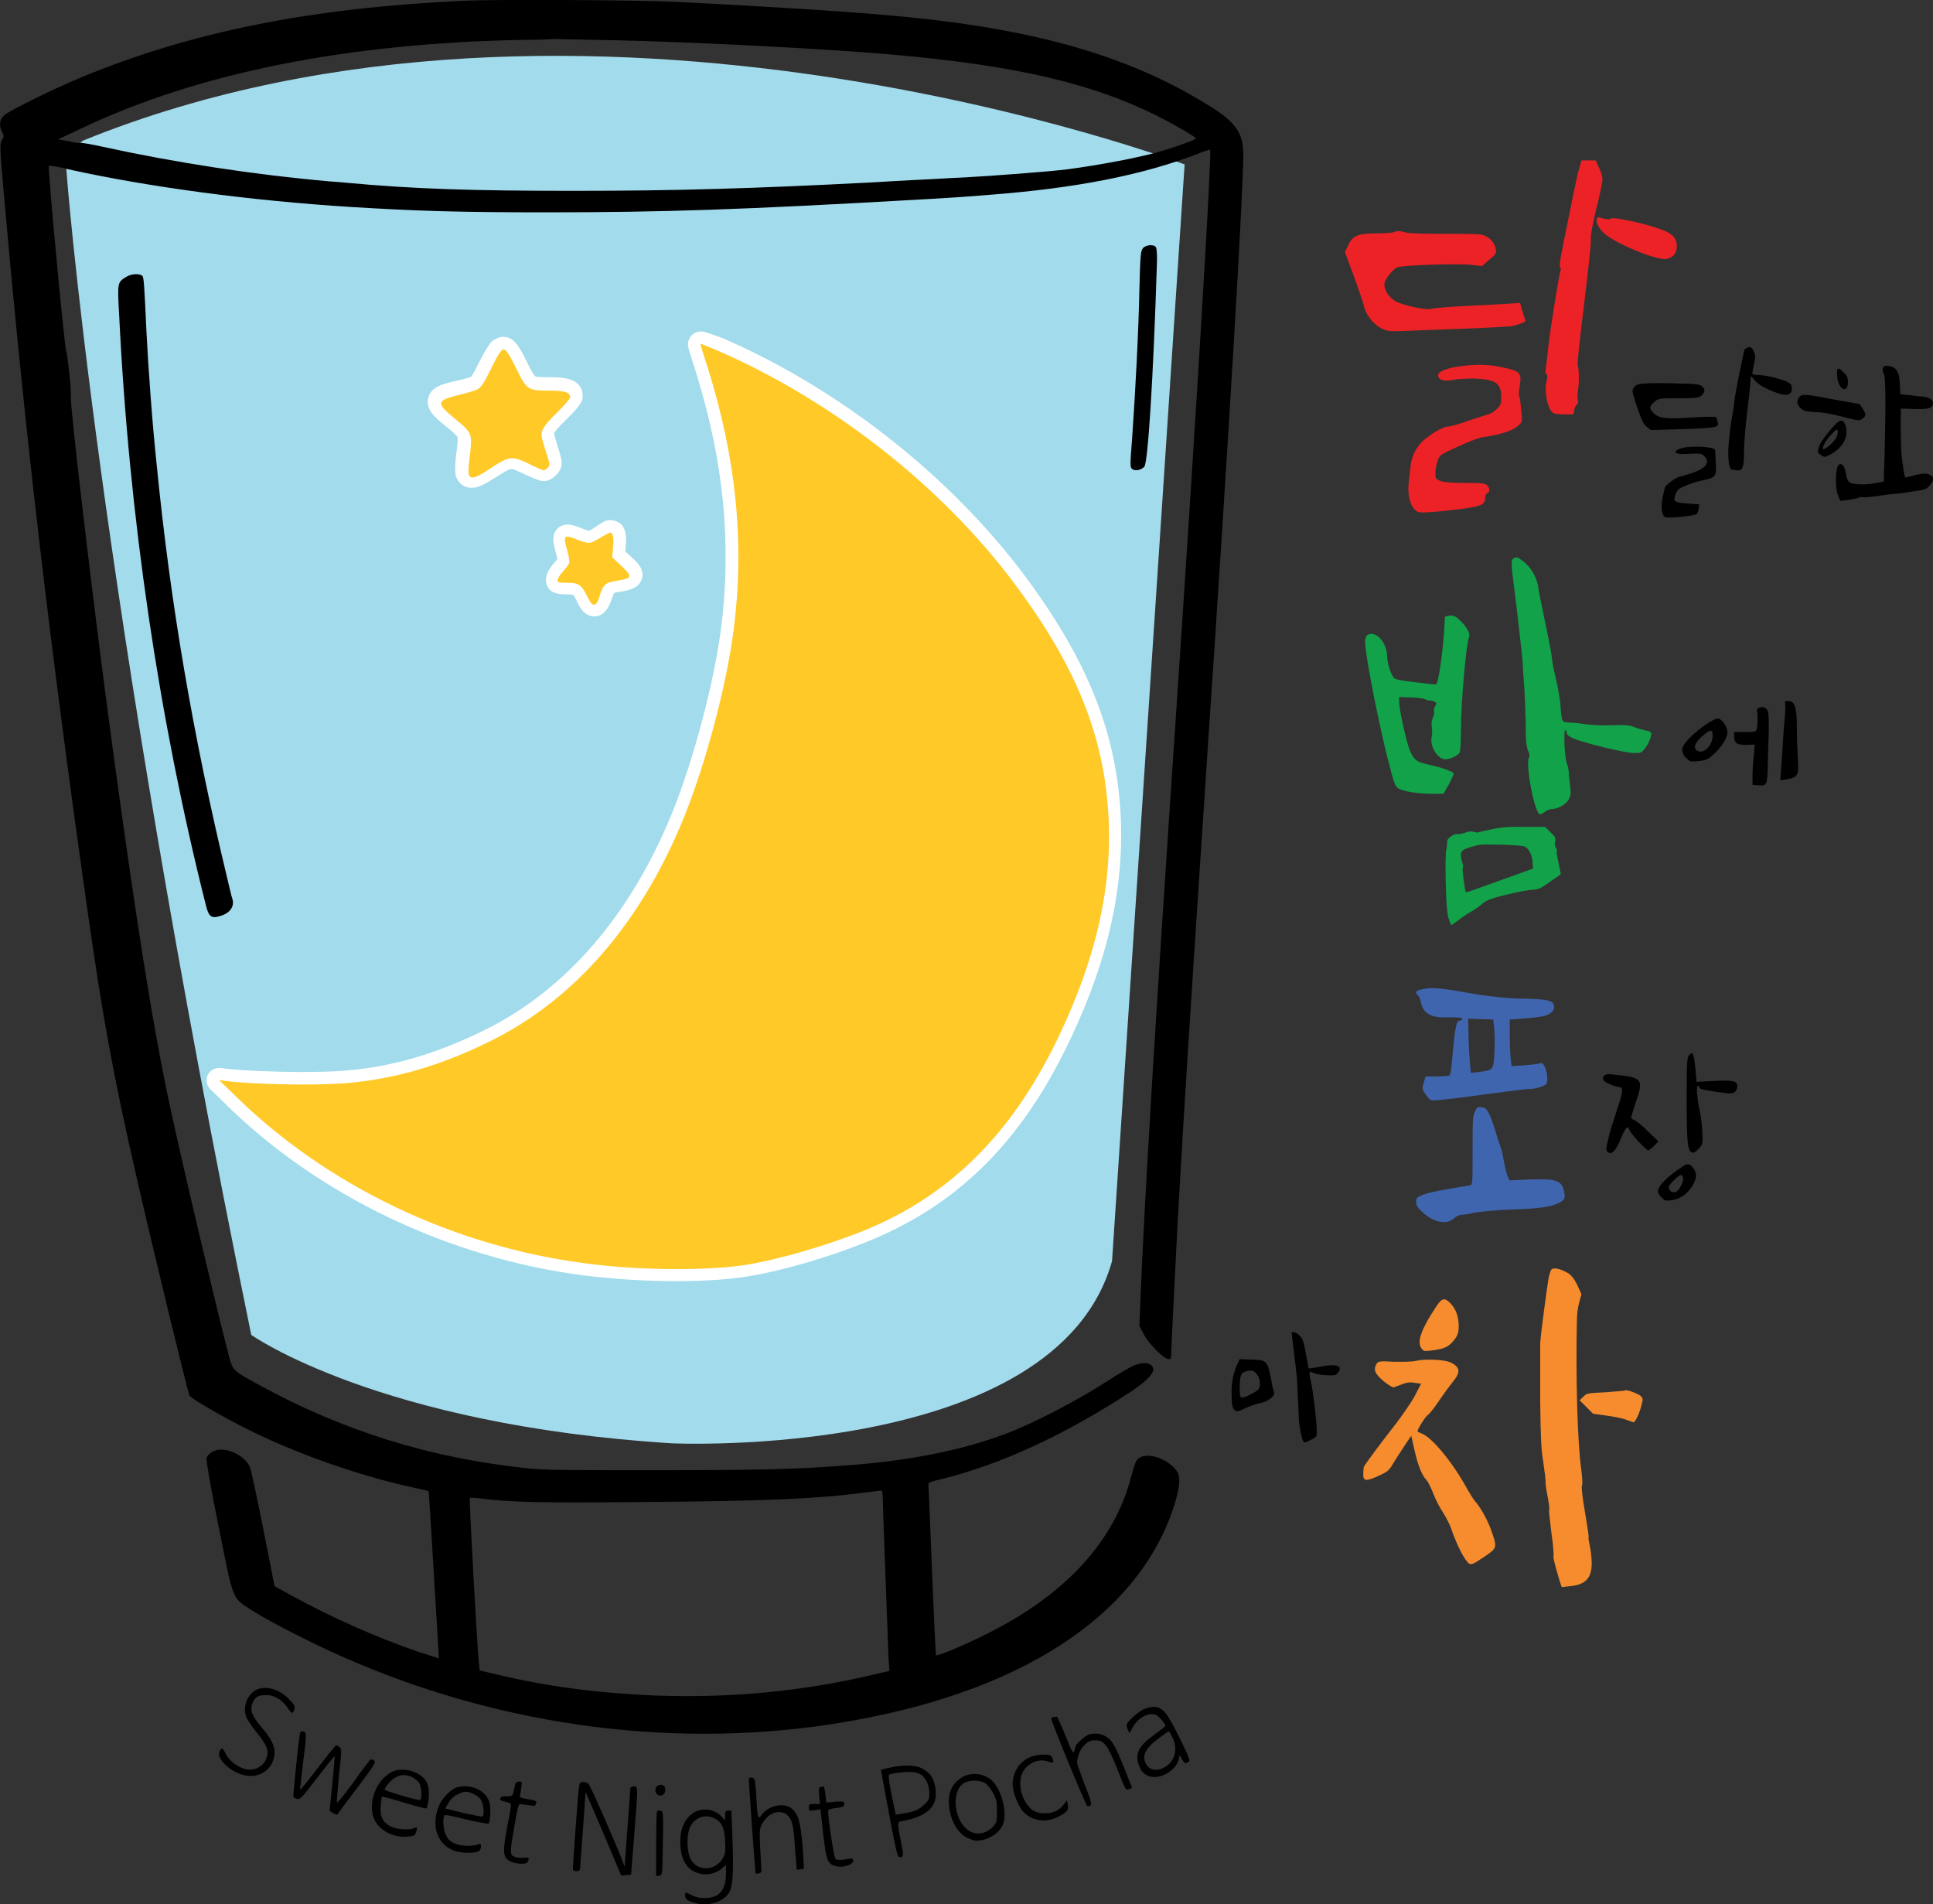
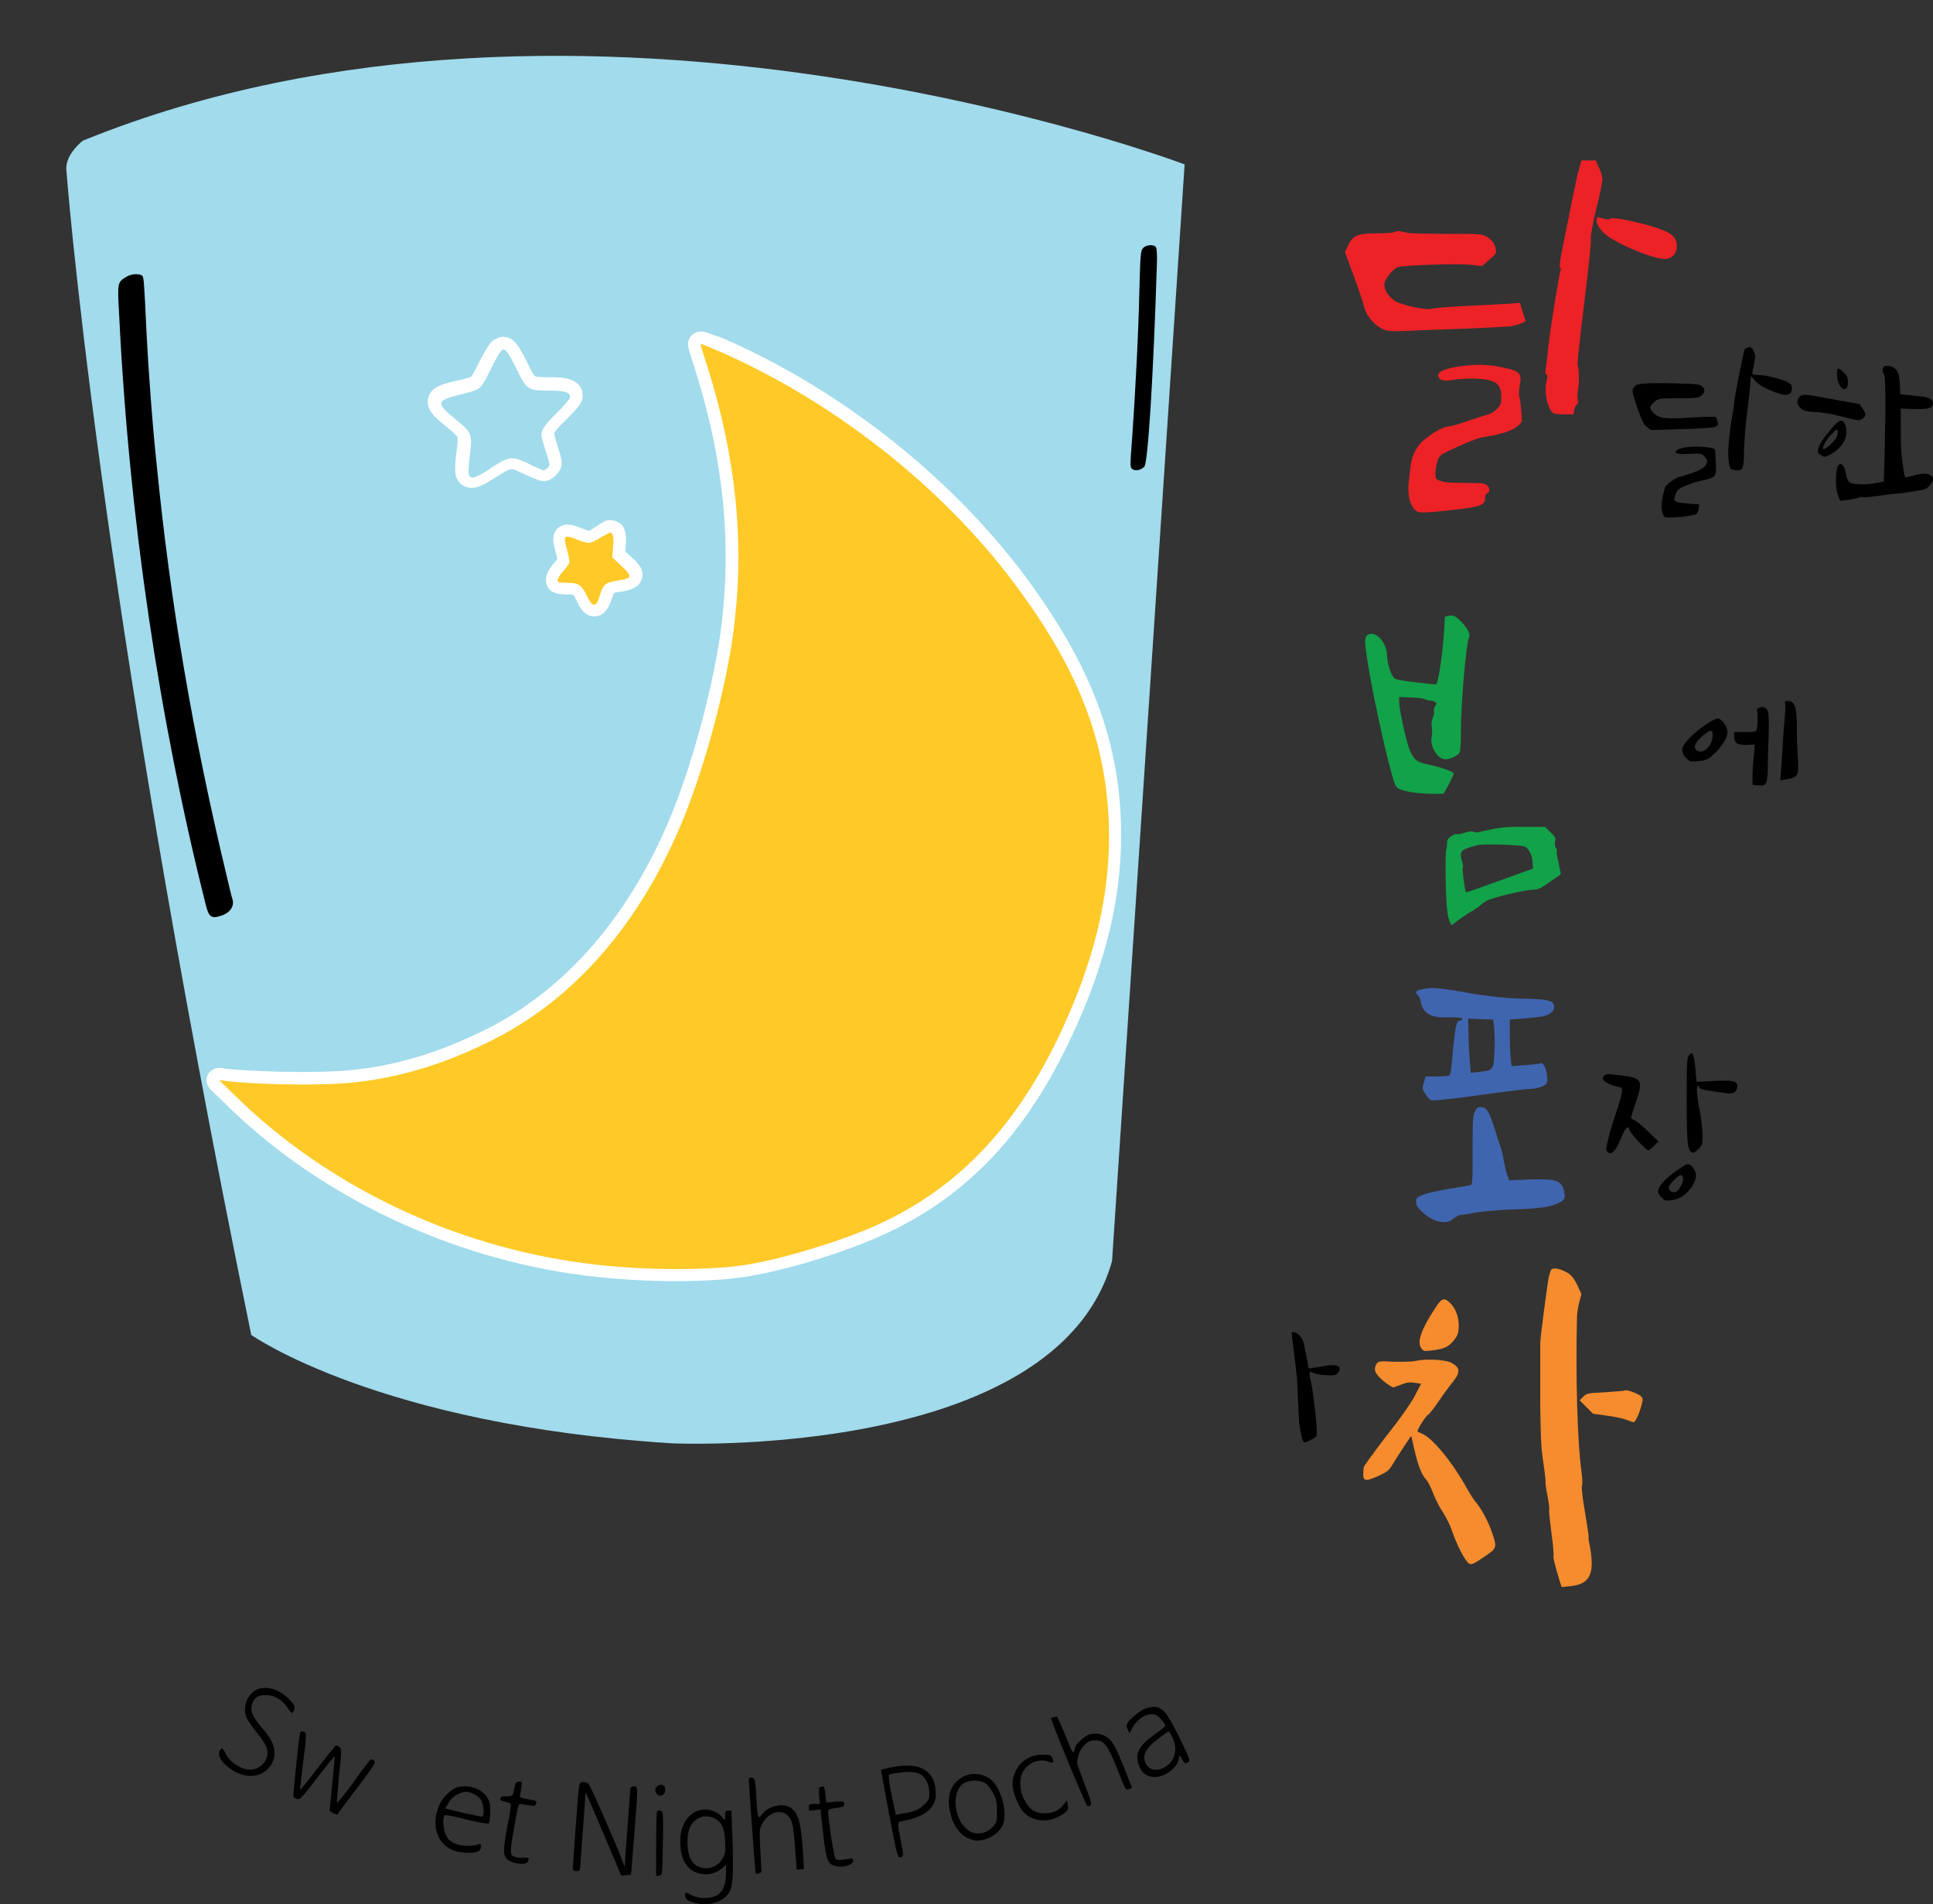
<svg xmlns="http://www.w3.org/2000/svg" version="1.1" id="Layer_1" x="0px" y="0px" viewBox="0 0 431.6 425.1" style="enable-background:new 0 0 431.6 425.1;" xml:space="preserve">
  <rect x="0" y="0" width="431.6" height="425.1" fill="#333333" stroke="none" />
  <style type="text/css">
	.st0{fill:#A1DBEC;}
	.st1{fill-rule:evenodd;clip-rule:evenodd;fill:#FFC928;}
	.st2{fill:#FFFFFF;}
	.st3{fill-rule:evenodd;clip-rule:evenodd;fill:#010001;}
	.st4{fill-rule:evenodd;clip-rule:evenodd;fill:#EC2226;}
	.st5{fill-rule:evenodd;clip-rule:evenodd;fill:#12A249;}
	.st6{fill-rule:evenodd;clip-rule:evenodd;fill:#4065AF;}
	.st7{fill-rule:evenodd;clip-rule:evenodd;fill:#F68C2D;}
</style>
  <g>
    <path class="st0" d="M264.5,36.7c0,0-134-50.8-246-5.3c0,0-3.8,2.9-3.7,6.3c0,0,6.7,91.6,41.3,260.3c0,0,28.3,20.1,93.9,24.2   c0,0,85.8,4,98.3-40.7L264.5,36.7z" />
    <g>
-       <path class="st1" d="M105.4,107.7c-1,0-1.8-0.6-2.1-1.5l0,0c-0.2-0.7-0.2-2.3,0.1-4.8c0.5-4.4,0.5-4.4-2.8-7.1    c-2.5-2-3.9-3.3-3.6-4.9c0.4-1.6,2.2-2.1,5.2-2.8c1.9-0.4,3.5-1,3.8-1.1c0.2-0.1,0.8-0.9,2.2-3.6c1.3-2.7,2.2-4.2,2.8-4.6    c0,0,0.1,0,0.1-0.1c0.4-0.2,0.7-0.4,0.9-0.4c0.1,0,0.3-0.1,0.4-0.1c1.4,0,2.3,1.3,4.1,5.1c2,4.1,2,4.1,6.1,4.1    c2.6,0,6.1,0,6.1,2.8c0,0.4,0,1.1-3.2,4.2c-2.4,2.4-3.2,3.4-3.2,4.1c0,0.2,0.3,1.6,0.9,3.3c1,3.1,1.2,3.8,0.1,5    c-0.3,0.3-1,1-1.9,1c-0.2,0-0.7,0-3.8-1.5c-1.7-0.8-2.6-1.2-3.3-1.2c-0.9,0-2,0.7-4.6,2.3C107.6,107.2,106.4,107.7,105.4,107.7    L105.4,107.7z" />
      <path class="st2" d="M112.4,78c0.6,0,1.3,1.1,2.9,4.3c2.3,4.7,2.5,4.9,7.3,4.9c3.6,0,4.7,0.4,4.7,1.5c0,0.3-1.3,1.8-2.8,3.3    c-2.9,2.8-3.6,3.9-3.6,5.1c0,0.4,0.4,2,1,3.7c0.9,2.9,1,3,0.4,3.6c-0.3,0.3-0.7,0.6-0.9,0.6c-0.2,0-1.6-0.6-3.2-1.4    c-1.8-0.9-2.9-1.3-3.9-1.3c-1.3,0-2.6,0.8-5.3,2.6c-1.7,1.1-2.8,1.7-3.5,1.7c-0.4,0-0.7-0.2-0.8-0.6c-0.2-0.3-0.1-2.2,0.2-4.2    c0.6-5,0.5-5.2-3.3-8.3c-4.4-3.6-4.2-4.1,1.1-5.4c1.8-0.4,3.7-1,4.1-1.3c0.6-0.4,1.4-1.5,2.7-4.2c1-2.1,2-3.9,2.3-4.1    C112,78.1,112.3,78,112.4,78 M112.4,75.2c-0.3,0-0.6,0-0.9,0.1c-0.3,0.1-0.7,0.3-1.1,0.5c-0.1,0-0.1,0.1-0.2,0.1    c-0.4,0.3-1.1,0.8-3.3,5.1c-1,2.1-1.5,2.8-1.7,3.1c-0.5,0.2-1.8,0.6-3.3,0.9c-3,0.7-5.7,1.3-6.3,3.9c-0.6,2.5,1.6,4.4,4,6.3    c1.1,0.9,2.3,1.9,2.5,2.3c0.2,0.5,0,2.1-0.2,3.6c-0.5,4-0.2,5,0,5.5c0.6,1.4,1.8,2.3,3.4,2.3c1.3,0,2.7-0.6,5-2.1    c1.6-1,3.3-2.1,3.9-2.1c0.5,0,1.7,0.6,2.8,1.1c3.4,1.6,4,1.6,4.4,1.6c1.3,0,2.4-0.9,2.9-1.5c1.7-1.8,1.2-3.2,0.2-6.3    c-0.4-1.3-0.7-2.4-0.8-2.9c0.2-0.3,0.8-1.2,2.8-3.1c3.6-3.5,3.6-4.4,3.6-5.2c0-4.2-4.9-4.2-7.5-4.2c-1,0-2.8,0-3.1-0.2    c-0.4-0.3-1.2-1.9-1.8-3.1C116.1,77.7,114.9,75.2,112.4,75.2L112.4,75.2z" />
    </g>
    <g>
      <path class="st1" d="M132.6,136.4c-1.4,0-2.1-1.4-2.7-2.6c-1-2.2-1.3-2.2-3.2-2.2c-1.7,0-3.5,0-3.5-2c0-1,1-2.3,1.5-2.8    c0.5-0.6,0.9-1.1,1.1-1.4c0-0.3-0.1-1.2-0.4-2.2c-0.5-1.9-0.8-3-0.1-3.9c0.2-0.3,0.7-0.7,1.5-0.7c0.6,0,1.4,0.2,2.5,0.7    c1,0.4,2,0.7,2.3,0.7c0.3-0.1,1.1-0.4,1.9-1c2.2-1.5,2.4-1.5,2.8-1.5c0.5,0,1,0.2,1.4,0.6c0.6,0.7,0.8,1.8,0.6,4l-0.1,1.7l1.6,1.4    c1.4,1.3,2.6,2.5,2.2,3.8c-0.4,1.3-2,1.6-3.7,1.8c-2.3,0.4-2.3,0.4-3,2.5C134.9,134.5,134.3,136.4,132.6,136.4z" />
      <path class="st2" d="M136.2,118.9c0.6,0,0.9,0.9,0.7,3.1l-0.2,2.4l2,1.9c2.6,2.4,2.5,2.8-0.7,3.3c-2.8,0.4-3.3,0.8-4.1,3.4    c-0.4,1.4-0.8,2-1.3,2c-0.4,0-0.9-0.6-1.5-1.9c-1.3-2.6-1.9-3-4.5-3c-1.9,0-2.1-0.1-2.1-0.6c0-0.3,0.5-1.2,1.2-1.9    c0.6-0.7,1.3-1.6,1.4-1.9c0.1-0.3-0.1-1.6-0.5-3c-0.6-2.1-0.7-2.9,0.1-2.9c0.4,0,1.1,0.2,2,0.6c1.2,0.5,2.4,0.8,2.8,0.8    c0.4,0,1.6-0.5,2.6-1.2C135.2,119.4,136.1,118.9,136.2,118.9 M136.2,116.1c-0.9,0-1.4,0.3-3.5,1.7c-0.5,0.3-0.9,0.6-1.2,0.7    c-0.4-0.1-1-0.3-1.7-0.6c-1.3-0.5-2.2-0.8-3-0.8c-1.1,0-2,0.4-2.6,1.2c-1.1,1.5-0.6,3.2-0.1,5.1c0.2,0.6,0.3,1.2,0.3,1.5    c-0.2,0.2-0.4,0.5-0.7,0.8c-1.2,1.4-1.8,2.6-1.8,3.7c0,3.3,3.3,3.3,4.9,3.3c0.8,0,1.1,0.1,1.2,0.1c0.1,0.1,0.3,0.4,0.8,1.4    c0.5,1.1,1.6,3.4,3.9,3.4c2.6,0,3.5-2.8,3.9-3.9c0.3-0.8,0.4-1.1,0.5-1.3c0.2-0.1,0.5-0.2,1.4-0.3c1.8-0.3,4.1-0.7,4.8-2.8    c0.7-2.2-1-3.8-2.6-5.2l-1.1-1l0.1-1.1c0.2-2.1,0.1-3.8-1-5C138,116.5,137.2,116.1,136.2,116.1L136.2,116.1z" />
    </g>
    <g>
-       <path class="st3" d="M103,0.2c-33.8,1.6-60.2,6.9-84.7,17C12.9,19.4,2.2,24.6,1,25.7c-1.1,0.9-1.3,2.3-0.5,3.8    c0.4,0.8,0.4,1,0,1.6c-0.6,0.9-0.6,1.6,0.5,13.7c4.5,51,10,98.4,18.5,158.2c3.4,23.9,5.7,36.7,11,59.8    c3.8,16.7,11.4,47.9,11.8,48.7c0.5,0.9,10.2,6.4,16.8,9.4c10.7,4.9,22.9,9,34.2,11.4c1.3,0.3,2.3,0.5,2.4,0.6    c0.1,0.1,2.3,37.3,2.3,37.3c0,0-2.3-0.7-5-1.6c-9-3.1-19.1-7.6-27.5-12.2l-4.2-2.3l-2.5-12.7c-1.4-7-2.7-13.2-3-13.9    c-0.9-2.1-3.9-3.9-6.5-3.9c-1.4,0-2.9,0.9-3.2,1.9c-0.1,0.4,1,7,2.7,15.2c3.3,16.6,3,15.9,7,18.5c3,2,11.4,6.4,17.9,9.4    c35.2,16.2,74.6,22,111.9,16.3c41.8-6.4,69.3-24.2,76.9-49.9c1-3.5,1.1-5.5,0.2-6.7c-1.6-2.2-5.2-3.8-7.5-3.2    c-1.4,0.4-1.6,0.8-2.6,4.4c-3.7,14.6-14.9,26.7-32.6,35.4c-5.2,2.6-10.8,4.9-11,4.6c-0.1-0.1-0.5-8.6-0.9-18.9    c-0.4-10.3-0.8-18.9-0.8-19.2c-0.1-0.4,0.6-0.7,3.3-1.3c13-3.3,27-9.7,41.7-19.3c3.1-2,5.2-4,5.2-5c0-1.6-2.2-2-4.7-0.8    c-0.8,0.4-2.9,1.6-4.6,2.7c-7.5,4.9-17.7,10.2-24,12.5c-9.7,3.6-21.3,5.9-34.8,6.9c-11.4,0.9-19.8,1.1-42.9,1.1    c-21.3,0-25.1,0-29.4-0.5c-21.3-2.3-40.5-8.3-59-18.4c-6.4-3.5-6.1-3.2-7.2-7.4c-2.4-9.2-10.1-41.6-13-55.2    c-3.9-18.1-7.8-43-13.3-83.8c-4-29.7-9.1-73.3-8.8-74.6c0.2-0.7-0.8-9.9-1-9.8c-0.3,0.2-4.2-41.2-3.9-41.5    c0.1-0.1,2.1,0.2,4.4,0.8c18.1,4,40.8,7,63,8.4c14.6,0.9,24.1,1.2,43.5,1.2c26.5,0,43.8-0.6,82.5-2.8c5.8-0.3,13.2-0.8,16.5-1.1    c19.7-1.5,34.7-4.5,47-9.3c1.2-0.5,2.3-0.8,2.4-0.8c0.4,0.5-2.8,54.5-7.5,124.3c-4.8,70.9-7.2,110.6-8.1,133.2l-0.2,5.1l1,1.9    c1.1,2.1,4.5,5.5,5.5,5.5c0.5,0,0.6-0.2,0.6-1c0-1.3,0.8-17.3,1.5-30.7c1.3-23.3,3-49.6,6.7-105.3c4.7-69.2,7.9-123.6,7.9-131.9    c0-4.9-1.7-7.3-8.1-11.2c-17.4-10.7-37.7-16.6-67-19.5c-9.8-1-28-2.2-52-3.4C141.9,0,110-0.2,103,0.2z M138.1,9    c16.3,0.4,38.5,1.5,55.2,2.7c29.9,2.3,47.8,6,63.3,13.3c4,1.9,10.4,5.5,10.4,5.9c0,0.3-3.7,1.6-7.2,2.7    c-4.9,1.5-14.6,3.3-21.5,4.2c-3.9,0.5-17.2,1.5-22.9,1.8c-1.8,0.1-4.4,0.2-5.8,0.3c-1.4,0.1-4,0.2-5.8,0.3    c-1.8,0.1-5.7,0.3-8.8,0.5c-26.8,1.4-44.3,1.9-66.8,1.9c-22.7,0-35.7-0.4-50.8-1.8c-0.8-0.1-2.5-0.2-3.7-0.3    c-17.1-1.5-34.5-4.2-50.6-7.7c-2.7-0.6-5-1-5.3-0.9c-0.3,0.1-1.4-0.1-2.6-0.4L13,31.1l4.9-2.3C44,16.3,77.5,9.6,117,8.9    c2.5,0,5.5-0.1,6.6-0.2C124.7,8.7,131.2,8.9,138.1,9z M197.1,334.4c0,2.1,1.2,32.5,1.3,36l0.2,2.6l-3.4,0.8    c-16.1,3.8-32,5.3-48.9,4.7c-12.4-0.5-23.4-1.9-35-4.6l-4.2-1l-0.2-1.9c-0.4-4.1-2.2-36.5-2-36.6c0.1-0.1,1.2,0,2.4,0.1    c6.7,0.9,14.3,1,36.1,0.8c27.8-0.2,38.5-0.7,48.8-2c2.3-0.3,4.4-0.5,4.5-0.6C197,332.8,197.1,333.5,197.1,334.4z" />
      <path class="st4" d="M352.2,39.1c-0.4,1.8-1.5,7.1-2.4,11.7c-1.2,5.7-1.7,8.5-1.5,8.8c0.2,0.2,0.2,0.5,0.2,0.6    c-0.3,0.4-2.3,12.9-2.8,17.2c-0.2,2.3-0.5,4.5-0.6,5.1c-0.1,0.6,0,1,0.2,1.1c0.3,0.1,0.2,0.5,0,1.6c-0.6,2.3,0.3,6.2,1.5,7    c0.2,0.2,1.3,0.3,2.4,0.3l2.1,0l0.2-1c0.1-0.6,0.4-1.1,0.6-1.2c0.3-0.1,0.3-0.5,0.2-1.1c-0.1-0.5-0.1-1.4,0-1.9    c0.3-1.3,0.3-5,0-5.6c-0.2-0.3,0.4-5.7,1.4-13.8c0.9-7.3,1.6-13.8,1.5-14.4c-0.1-0.7,0.3-3.1,1.2-6.8c0.8-3.1,1.4-6.1,1.4-6.7    c0-0.5-0.3-1.7-0.8-2.6l-0.7-1.6h-1.6h-1.6L352.2,39.1z" />
      <path class="st4" d="M356.6,48.7c-0.4,0.7,0.2,2.1,1.6,3.4c2.5,2.3,11.8,6.1,13.9,5.7c1.5-0.3,2.3-1.3,2.3-2.8    c0-2.3-1.3-3.2-6-4.6c-3.8-1.1-8.6-2-8.8-1.6c-0.2,0.3-0.9,0.2-2.3-0.2C357,48.4,356.7,48.5,356.6,48.7z" />
      <path class="st4" d="M311.3,51.8c-0.4,0.2-2.2,0.3-4,0.3c-4.1,0-5.3,0.5-6.3,2.7l-0.7,1.5l1.9,5.1c1,2.8,2.1,5.9,2.3,6.8    c0.4,2,2.1,4.2,4.1,5.2c1.1,0.5,1.6,0.6,4.5,0.5c1.8-0.1,7.7-0.3,13.2-0.5c5.5-0.2,10.5-0.5,11.3-0.6c2-0.5,3.1-0.9,3-1.3    c-0.1-0.2-0.4-1.1-0.7-2.1l-0.5-1.8l-2.6,0.2c-1.4,0.1-5.7,0.3-9.6,0.5c-3.8,0.2-7.2,0.5-7.5,0.6c-0.9,0.5-6.8-0.8-8.2-1.7    c-1.5-1-2.4-2.4-2.4-3.7c0-1,1.6-3.1,2.8-3.8c0.9-0.5,13.4-0.9,16.4-0.6l2.6,0.3l1.6-1.4c1.5-1.2,1.6-1.5,1.5-2.3    c-0.2-1.3-1.1-2.4-2.3-3c-0.9-0.5-2.1-0.5-8.8-0.5c-4.2,0-8.1-0.1-8.5-0.2C312.3,51.5,312,51.5,311.3,51.8z" />
      <path class="st3" d="M255.2,55.4c-0.5,0.6-0.6,1.4-0.8,9.4c-0.2,9.7-0.9,22.6-1.6,32.8c-0.5,6.4-0.5,6.7,0,7.1    c0.6,0.5,1.9,0.3,2.7-0.5c0.8-0.8,2-19.6,2.8-44.9c0.1-2,0-3.8-0.2-4.1C257.7,54.5,255.9,54.6,255.2,55.4z" />
      <path class="st3" d="M28.2,61.8c-2,1.2-2,1.3-1.6,8.4c2.2,45.2,8.9,90.4,19.4,132c0.6,2.4,1.2,2.9,3.1,2.3    c2.2-0.6,3.3-2.1,2.8-3.8c-0.2-0.5-0.7-2.7-1.2-4.8C43,163.9,38,134.3,35,103.9C34,94.6,33.1,82,32.7,74    c-0.5-10.9-0.6-12-0.9-12.4C31.2,61,29.3,61.1,28.2,61.8z" />
      <path class="st3" d="M389.5,78c-0.3,1.1-2.1,10-2.2,11.2c-0.1,0.8-0.2,2.1-0.4,2.9c-0.5,2.5-0.9,6-1,8.2c-0.1,2.1,0.2,4.4,0.7,4.5    c0.1,0,0.7,0.1,1.2,0.2c1.3,0.1,1.6-0.6,1.6-4.2c0-1.6,0.3-5.4,0.7-8.7c0.4-3.2,0.7-6,0.7-6.3c0-0.2,0-0.7,0.1-1.2    c0-0.8,0-0.8,0.8,0.2c0.9,1.1,2.7,2.1,5.3,3c2.1,0.7,3.1,0.3,3.1-1.1c0-0.7-0.2-1-1.1-1.5c-1.3-0.6-4.9-1.5-6.5-1.5    c-0.5,0-1.1-0.1-1.2-0.2c-0.1-0.1,0.1-1,0.3-2.1c0.4-1.6,0.4-2.1,0-2.9c-0.3-0.8-0.6-1-1.2-1C390,77.7,389.6,77.9,389.5,78z" />
      <path class="st4" d="M327.4,81.6c-4.1,0.4-6.5,1.3-6.3,2.3c0.2,1,1.4,1.3,3.4,0.9c0.9-0.2,3-0.3,4.7-0.3c4.7,0.2,6,1,6,4.2    c0,1.3-0.1,1.7-1,2.6c-0.6,0.6-1.4,1.1-1.9,1.2c-0.5,0.1-2.4,0.8-4.4,1.4c-1.9,0.7-3.9,1.3-4.5,1.3c-1.2,0.1-3,1.1-5.2,2.8    c-1.8,1.4-3.1,3.8-3.3,6.4c-0.1,0.9-0.2,2.2-0.3,2.8c-0.5,3.5,0.4,6.5,2.1,7.1c0.6,0.2,2.7,0.1,7.2-0.4c6.9-0.8,7.7-1.1,7.7-2.8    c0-0.5,0.2-0.9,0.5-1c0.6-0.2,0.6-1.2-0.1-1.8c-0.5-0.4-1.3-0.5-4.8-0.5c-3.2,0-4.6-0.1-5.5-0.4c-1.2-0.5-1.2-0.5-1.2-1.9    c0-0.8,0.3-2,0.5-2.7c0.5-1.3,0.6-1.3,4.5-3.1c2.9-1.3,4.6-2,6.2-2.2c3.4-0.5,6.1-1.4,7.2-2.4c1-0.9,1-0.9,0.8-3    c-0.1-1.1-0.2-2.3-0.3-2.7c0-0.3-0.1-0.8-0.2-0.9c-0.1-0.2-0.1-1.2,0.1-2.2c0.5-3,0.2-3.4-3.4-4.2C333,81.4,330.2,81.3,327.4,81.6    z" />
      <path class="st3" d="M420.4,82.3c-0.1,0.4,0,0.9,0.2,1.1c0.4,0.5,0.5,6,0.2,17.7l-0.2,6.4l-1.6,0.3c-2.4,0.5-5.2,0.4-6-0.1    c-0.4-0.3-0.7-0.9-0.8-1.8c-0.3-1.8-0.9-2.6-1.6-2.2c-0.8,0.5-0.9,5.3-0.2,6.9l0.5,1.2l1.7-0.2c0.9-0.1,2-0.3,2.4-0.5    c0.4-0.2,0.9-0.2,1-0.1c0.2,0.1,1.7-0.1,3.5-0.3c1.8-0.3,3.5-0.5,3.9-0.5c0.4,0,2-0.2,3.7-0.5c2.8-0.4,3.1-0.5,3.8-1.4    c1-1.2,1-1.8,0-2.3c-0.8-0.5-2.1-0.3-5,0.5c-0.7,0.2-0.6,0.4-1.3-4.6c-0.1-0.9-0.2-3.6-0.2-6.1v-4.6l3,0.1    c3.3,0.1,4.2-0.2,4.2-1.3c0-0.8-1-1.4-2.6-1.5c-0.5,0-1.8-0.2-2.8-0.3l-1.9-0.2l-0.1-2.2c-0.1-2.8-0.8-3.9-2.5-4.1    C420.8,81.6,420.5,81.7,420.4,82.3z" />
      <path class="st3" d="M410.2,84c0.2,2.9,2.4,4.1,2.4,1.3c0-1-0.2-1.5-0.9-2.1C410.4,81.8,410,82,410.2,84z" />
      <path class="st3" d="M367.4,85.6c-1.6,0.1-2.2,0.3-2.5,0.8c-0.6,0.8-0.6,0.7,0.7,4.7c0.9,2.6,1.4,3.7,2.1,4.2l0.9,0.7l6.7-0.2    c3.7-0.1,7.1-0.3,7.6-0.5c0.7-0.3,0.8-0.4,0.6-1.2c-0.1-0.5-0.3-0.9-0.4-1c-0.1-0.1-2.5-0.1-5.2,0.1c-6,0.4-7.4,0.2-8.6-0.9    c-1.1-1.1-1.1-1.5,0-2.5c0.9-0.8,0.9-0.9,5.4-0.9c4.1,0,4.6-0.1,5.2-0.6c0.8-0.8,0.9-1.2,0.2-2c-0.5-0.5-1-0.6-5.6-0.7    C371.7,85.5,368.5,85.5,367.4,85.6z" />
      <path class="st3" d="M401.7,88.7c-0.7,0.8-0.4,2,0.7,2.7c0.5,0.4,1.5,0.5,3,0.6c1.4,0,3.6,0.4,5.9,1c3.5,0.9,3.8,1,4.5,0.5    c0.9-0.6,0.9-1,0.1-2.3l-0.7-1l-5.6-1C402.8,87.9,402.4,87.9,401.7,88.7z" />
      <path class="st3" d="M409,95.6c-2.1,2.5-2.8,3.6-3,4.6c-0.2,0.8-0.1,1,0.6,1.4c0.7,0.5,0.9,0.5,2-0.1c3-1.6,4.3-4.2,3.4-6.7    C411.4,93.4,410.7,93.6,409,95.6z M410.1,97.5c-0.5,1.2-3.1,3.4-3.1,2.6c0-0.6,0.8-2,1.9-3.1c1-1.1,1.3-1.3,1.4-0.9    C410.4,96.4,410.3,97.1,410.1,97.5z" />
      <path class="st3" d="M375.7,100c-0.6,0.1-1.2,0.4-1.4,0.6c-0.6,0.6,0.4,0.9,3,0.7c2.3-0.1,2.6-0.1,3.2,0.5    c1.4,1.4,0.5,2.7-2.7,3.8c-1.3,0.4-2.5,0.8-2.7,0.8c-0.6,0-3,1.7-3.3,2.3c-0.1,0.3-0.4,1.4-0.6,2.5c-0.4,2-0.2,3.6,0.5,4.2    c0.5,0.4,6.7-0.2,7.2-0.7c0.2-0.2,0.3-0.7,0.4-1.2l0.1-0.9l-2.5-0.2c-3-0.2-3.4-0.4-2.8-2c0.3-0.9,0.6-1.3,2.1-1.9    c0.9-0.4,2.6-1,3.7-1.2c3.2-0.7,3.4-0.8,3.2-4c-0.1-1.5-0.1-2.8-0.2-2.9C382.9,99.8,377.9,99.4,375.7,100z" />
      <path class="st3" d="M398.6,157.4c0.1,0.5,0,1.8-0.1,2.8c-0.1,1-0.3,3.3-0.4,5.2c-0.1,1.8-0.3,4.6-0.4,6.1l-0.2,2.7l1.3-0.2    c2.7-0.5,2.9-0.8,2.6-5c-0.1-1.6-0.2-4.7-0.2-6.8c0-4.5-0.5-5.7-2-5.7C398.5,156.4,398.5,156.5,398.6,157.4z" />
      <path class="st3" d="M392.8,158c-0.5,0.2-0.6,0.4-0.5,0.6c0.2,0.4,0.2,3.4-0.1,4.3c-0.2,0.5-0.5,0.5-2.6,0.5h-2.4v0.9    c0,1.6,0.6,2,2.7,2l1.9-0.1l-0.2,2.5c-0.2,1.4-0.3,3.4-0.3,4.5l0,2l1.1,0.1c2,0.2,2.2-0.1,2.3-3.5c0-1.6,0.1-5.1,0.2-7.6    c0.1-2.5,0-4.9-0.1-5.2C394.5,158,393.7,157.6,392.8,158z" />
      <path class="st3" d="M380.5,162c-2.9,2.1-4.9,4.2-4.9,5.4c0,0.5,0.3,1.3,0.9,1.8c0.9,0.9,0.9,0.9,2.8,0.7c1.7-0.2,2.1-0.4,3.3-1.5    c1.8-1.6,3.1-3.7,3.1-4.9c0-1.3-1.2-3-2.1-3.1C383.1,160.4,382.1,160.9,380.5,162z M382.4,164.2c0,2.2-2,4.2-3.4,3.4    c-1-0.6-0.7-1.6,1-3.2C381.9,162.8,382.4,162.7,382.4,164.2z" />
      <g>
-         <path class="st5" d="M337.8,124.8c-0.5,0.4-0.4,1.1,0.9,11.4c0.7,6,1.3,11.4,1.3,12c0,0.6,0.1,2.1,0.2,3.3     c0.2,2.2,0.5,8.7,0.5,12.8c0,1.2,0.2,2.7,0.5,3.3c0.3,0.6,0.4,1.3,0.2,1.5c-0.9,1.4,1.3,12.8,2.5,12.7c0.2,0,0.7-0.3,1.1-0.6     c0.4-0.3,1.1-0.6,1.5-0.6c1.4,0,3.3-1.1,3.8-2.2c0.4-0.8,0.5-1.4,0.3-2.8c-0.1-1-0.3-2.3-0.3-2.9c0-0.6-0.2-1.7-0.5-2.4     c-0.5-1.7-0.7-7.3-0.3-7.3c0.2,0,0.3,0.3,0.3,0.6c0,0.4,0.5,0.8,1.4,1.2c2.2,1,11.6,3.3,13.6,3.3c1.7,0,1.7,0,2.7-1.3     c0.5-0.7,1-1.8,1.1-2.4c0.2-1,0.2-1-1.4-1.4c-0.9-0.2-2-0.5-2.6-0.8c-0.8-0.3-2-0.4-4.5-0.3c-1.9,0.1-4.5,0-5.8-0.2     c-1.3-0.2-3.1-0.4-3.9-0.4c-1.7-0.1-1.7,0.1-2-4.1c-0.1-1.3-0.6-4.1-1.1-6.1c-0.5-2-0.8-4-0.8-4.3c0-0.3-0.6-3.7-1.4-7.4     c-0.8-3.8-1.6-7.7-1.7-8.7c-0.4-2-1.6-4.1-3.3-5.4C338.8,124.3,338.5,124.2,337.8,124.8z" />
        <path class="st5" d="M322.6,137.9c-0.2,6.2-1.4,14.9-2,14.9c-0.2,0-2.3-0.2-4.6-0.5c-2.7-0.3-4.4-0.6-4.7-0.9     c-0.7-0.7-1.6-3.3-1.6-5.2c-0.1-2.3-1.8-4.7-3.5-4.7c-1.2,0-1.6,0.9-1.3,3c0.5,4.8,3.2,17.9,4.9,24.7c1.6,6.2,1.7,6.4,2.6,6.9     c1.2,0.6,4.3,1.1,7.3,1.1h2.6l1.2-2.1c0.6-1.2,1.1-2.3,1.1-2.4c0-0.4-2.7-1.4-5.6-2c-2.8-0.6-3.4-1.1-4.4-3.7     c-0.7-2-2.2-8.7-2.2-10.3v-1.1l2.6,0.1c1.4,0,2.8,0.2,3.2,0.4c0.3,0.2,0.9,0.3,1.2,0.3s0.8,0.1,1,0.3c0.4,0.2,0.4,0.4,0,1     c-0.2,0.4-0.3,0.9-0.2,1.2c0.1,0.2-0.1,0.9-0.3,1.4c-0.3,0.7-0.3,1.4-0.2,2.1c0.1,0.6,0.1,1.5,0,2c-0.6,1.9,1.2,5.1,3,5.1     c1.1,0,2.8-0.8,3.2-1.5c0.2-0.4,0.3-2.4,0.3-4.9c0-6.5,1.2-19.6,1.8-20.8c0.4-0.7-0.4-2.2-1.8-3.6c-1-1-1.5-1.3-2.3-1.3     C323,137.5,322.6,137.6,322.6,137.9z" />
        <path class="st5" d="M333.2,185.1c-1.5,0.3-2.8,0.6-3.1,0.7c-0.2,0.1-0.7,0-1.1-0.1c-0.4-0.2-1.2-0.1-1.9,0.2     c-0.7,0.2-1.4,0.4-1.7,0.3c-0.2-0.1-0.9,0.1-1.4,0.5c-0.8,0.5-0.9,0.9-0.9,1.6c0,0.5-0.1,1.2-0.2,1.5s-0.2,3.4-0.1,7     c0.1,4.8,0.3,6.9,0.6,8.1c0.3,0.9,0.6,1.6,0.7,1.6s0.7-0.5,1.4-1c0.7-0.5,2-1.5,3-2c0.9-0.5,2-1.3,2.4-1.7c0.4-0.4,1.3-0.9,2-1.1     c1.8-0.7,8.1-2.1,9.5-2.1c0.9,0,1.7-0.3,3.6-1.7c1.3-0.9,2.5-1.7,2.5-1.8c0,0-0.2-1.1-0.5-2.4c-0.3-1.3-0.5-2.5-0.4-2.7     c0.1-0.2,0-0.5-0.2-0.7c-0.2-0.3-0.3-0.8-0.2-1.4c0.2-0.8,0.1-1.1-1-2.1l-1.2-1.2l-4.7,0C337.2,184.5,335,184.7,333.2,185.1z      M340.5,189c0.9,0.5,1.6,1.9,1.7,3.5l0.1,1.4l-7.5,2.7c-4.1,1.5-7.5,2.7-7.5,2.6c-0.2-0.2-0.9-5.4-0.7-5.5     c0.1-0.1,0.1-0.6-0.1-1.2c-0.6-2-0.4-2.6,1-3.1c0.7-0.3,1.9-0.6,2.7-0.8C332,188.4,339.7,188.6,340.5,189z" />
      </g>
      <path class="st3" d="M377.1,235.6c-0.4,0.4-0.5,1.7-0.5,9.8c0,9.8,0.2,11.7,1.3,11.9c0.3,0.1,0.9-0.3,1.4-0.9    c0.9-0.9,0.9-1,0.8-3.6c-0.1-1.5-0.3-3.7-0.6-4.9c-0.6-2.9-0.8-5.5-0.4-5.5c0.2,0,0.3,0.1,0.3,0.3c0,0.4,0.8,0.6,4.3,1.1    c2.8,0.4,3.2,0.4,3.7-0.1c0.3-0.2,0.5-0.8,0.5-1.2c0-1.2-0.9-1.4-5.2-1.2l-3.9,0.2l-0.2-2.4C378.2,235,378,234.6,377.1,235.6z" />
      <path class="st3" d="M358.3,240c-0.8,0.8-0.4,1.4,1.3,2.1c0.9,0.4,1.9,0.6,2.1,0.6c0.8,0,0.6,1.4-0.7,5.2    c-0.7,2.1-1.6,4.9-1.9,6.3c-0.5,2.2-0.6,2.5-0.2,2.9c0.9,0.9,1.9-0.2,3-2.9c1-2.5,1.6-3.1,1.9-2c0.2,0.8,3.8,4.6,4.2,4.6    c0.2,0,0.8-0.5,1.3-1l1-1l-2.4-2.3c-1.3-1.3-2.7-2.4-3.1-2.5c-0.3-0.1-0.6-0.4-0.6-0.5c0-0.2,0.5-1.8,1.1-3.6c1.7-5,1.4-5.4-4.9-6    C359.3,239.7,358.6,239.8,358.3,240z" />
      <g>
        <path class="st6" d="M318.3,220.7c-1.8,0.3-2.1,0.5-2.1,0.9c0,0.2,0.2,0.5,0.4,0.6c0.2,0.1,0.5,0.7,0.6,1.3     c0.4,2.5,2.1,3.7,5.4,3.6c3.3,0,3.9,0,3.9,0.4c0,0.2-0.2,0.3-0.4,0.3c-1,0-1.2,1.2-2,10.1c-0.1,1.1-0.3,2.1-0.5,2.2     c-0.2,0.1-1.5,0.2-2.8,0.2h-2.5l-0.4,1.4c-0.4,1.4-0.4,1.5,0.5,2.7c0.9,1.3,0.9,1.3,2.7,1.2c1-0.1,5.7-0.6,10.4-1.3     c4.7-0.6,9.1-1.2,9.8-1.2c1.5,0,3.3-0.5,3.9-1.1c0.5-0.5,0.3-2.6-0.3-3.9c-0.4-0.7-0.6-0.9-1.1-0.7c-0.4,0.1-1.9,0.3-3.5,0.4     l-2.8,0.2l-0.2-1.8c-0.1-1-0.2-3.3-0.2-5.2v-3.4l2.7-0.2c4.5-0.4,5.2-0.5,6.2-1.1c0.7-0.5,1-0.8,1-1.5c0-1.5-1.2-1.8-8.4-1.9     c-2.4-0.1-5.3-0.4-8.7-0.9C322.1,220.6,319.9,220.4,318.3,220.7z M333.6,229.2c0.1,0.9,0.2,3.2,0.1,5.3c-0.2,4.4-0.2,4.4-3.5,4.8     l-1.8,0.2l-0.2-2.3c-0.1-1.3-0.3-3.9-0.3-6l-0.1-3.8l2.8,0.1l2.8,0.1L333.6,229.2z" />
        <path class="st6" d="M329.3,248.2c-0.5,1-0.5,2.3-0.5,8.7c0,7.3,0,7.6-0.6,7.7c-0.3,0.1-2.4,0.4-4.7,0.8     c-2.3,0.4-4.8,0.9-5.7,1.3c-1.5,0.6-1.6,0.7-1.6,1.6c0,0.8,0.3,1.3,1.4,2.3c2.5,2.3,5.4,2.9,7,1.4c0.5-0.4,1.2-0.8,1.6-0.8     c0.4,0,1.8-0.2,3.1-0.5c1.3-0.2,5-0.6,8.4-0.7c6.2-0.2,8.7-0.6,10.4-1.5c1.2-0.6,1.4-0.9,1.2-2.2c-0.5-2.8-1.6-3.2-7.8-3     l-4.5,0.2l-0.4-1c-0.2-0.5-0.6-2-0.8-3.2c-0.2-1.2-0.5-2.7-0.7-3.1c-0.2-0.5-0.8-2.3-1.3-4c-1.2-3.9-1.9-5-2.9-5     C330,247,329.7,247.3,329.3,248.2z" />
      </g>
      <path class="st3" d="M375.7,260.4c-3.5,2.3-5.5,4.3-5.5,5.6c0,0.3,0.3,0.9,0.8,1.3c0.7,0.8,0.9,0.8,2.4,0.6    c1.8-0.3,3.1-1.2,4.3-2.9c1.3-2,1.3-3.3,0-4.7C377,259.7,376.6,259.8,375.7,260.4z M375.8,262.9c0.2,0.8-0.9,3-1.7,3.2    c-0.8,0.2-1.5-0.3-1.5-1.1c0-0.5,2.2-2.7,2.7-2.7C375.5,262.3,375.7,262.6,375.8,262.9z" />
      <path class="st3" d="M288.4,297.6c0,0.2,0.3,2.4,0.6,5c0.3,2.6,0.6,4.9,0.6,5.2c0,0.2,0.1,2.2,0.2,4.3c0.1,2.1,0.2,4.1,0.2,4.6    c0,1,0.6,4.3,0.9,4.9c0.2,0.4,0.5,0.5,0.8,0.3c2.5-1.2,2.3-1,2.3-2.8c-0.1-2.7-0.9-9.1-1.3-10.7c-0.2-0.6-0.3-1.4-0.3-1.7    c0-0.6,0.1-0.6,0.9-0.2c0.5,0.2,1.8,0.5,2.9,0.5c1.7,0.1,2.1,0,2.5-0.5c0.8-1,0.5-1.6-0.7-1.7c-0.6-0.1-1.6,0-2.1,0.1    c-0.5,0.1-1.6,0.3-2.3,0.4l-1.4,0.2l-0.5-2.7c-0.7-3.6-0.7-3.6-1.4-4.5C289.6,297.4,288.4,297.1,288.4,297.6z" />
-       <path class="st3" d="M276.2,304.7c-0.9,2.1-1.3,4.1-1.2,6.9c0,2.1,0.2,2.6,0.6,3.1c0.5,0.5,0.7,0.5,2.6-0.4c1.1-0.5,2.6-1,3.2-1.1    c1.5-0.2,3.4-1.6,3.1-2.3c-0.1-0.3-0.5-1.6-0.7-3.1c-0.9-4.2-0.9-4.2-4.8-4.3l-2.2-0.1L276.2,304.7z M280.4,306.5    c0.7,0.7,1,1.7,0.9,2.9c-0.1,0.7-0.4,1-2.1,1.9c-2.3,1.1-2.4,1.1-2.4-1.5c0-2.3,0.2-3.3,1.2-3.6    C279.2,305.8,279.8,305.9,280.4,306.5z" />
      <path class="st3" d="M57.1,377.3c-2.1,1.2-3,4.1-2,6.3c0.3,0.5,1.2,1.9,2.1,3c2.1,2.6,2.7,3.8,2.5,5.1c-0.4,2.4-2.6,3.8-5,3.2    c-1.8-0.5-3.6-1.9-4.3-3.4c-0.7-1.4-0.9-1.5-1.4-0.5c-0.7,1.6,2.4,4.6,5.6,5.3c3.6,0.8,6.7-1.6,6.7-5.2c0-1.5-0.9-3.2-2.9-5.5    c-2.3-2.7-2.7-4-1.9-5.7c0.6-1.2,1.3-1.5,3-1.5c1.8,0,3.5,1.1,4.7,2.8c0.9,1.3,1,1.4,1.3,0.9c0.5-1,0.4-1.4-0.8-2.6    C62.6,377.1,59.2,376.1,57.1,377.3z" />
      <path class="st3" d="M255.8,381.4c-1.1,0.3-3.5,2.3-4.1,3.3c-0.2,0.4-0.2,0.8,0.1,1.4l0.4,0.8l0.7-1.3c1.2-2.1,3.5-3.4,5.1-2.8    c0.7,0.2,2.2,2,2.2,2.5c0,0.1-0.9,0.8-2,1.6c-3.9,2.7-4.9,4.5-3.9,7.2c0.6,1.7,1.8,2.6,3.5,2.6c2.3,0,5-2,5.4-4l0.2-0.9l0.5,0.9    c0.6,1,0.8,1.1,1.5,0.6c0.4-0.2,0.1-1-1.8-4.9c-2.5-5-3.3-6.3-4.4-6.9C258.5,380.9,257.2,380.9,255.8,381.4z M261.8,387.9    c1.2,2.5,0.6,5-1.4,6.4c-1.8,1.2-3.7,1-4.5-0.5c-1-1.9-0.2-3.5,2.9-5.8c1.1-0.8,2-1.5,2.2-1.5C261,386.5,261.4,387.1,261.8,387.9z    " />
      <path class="st3" d="M235.2,383.3c-0.3,0.1-0.5,0.2-0.5,0.3c0,0.7,7.8,19.6,8.1,19.6c1.2,0,1.1-0.5-0.6-4.8    c-0.9-2.4-1.7-4.5-1.7-4.9c0-1.3,0.7-3.1,1.7-4c0.8-0.8,1.3-1,2.3-1c2.1,0,2.8,0.9,5.4,7.5c1.4,3.6,1.5,3.7,2.2,3.4l0.7-0.3    l-0.6-1.4c-3.1-8-3.7-9-5.2-10c-1.1-0.8-3-0.9-4.1-0.4c-0.8,0.4-2.7,2.1-2.7,2.4c0,0.1-0.2,0.6-0.3,1.1c-0.3,0.8-0.4,0.6-2-3.3    c-0.9-2.3-1.8-4.2-1.9-4.3C235.8,383.3,235.5,383.3,235.2,383.3z" />
      <path class="st3" d="M67,386.9c-0.3,1-1.6,14.1-1.5,14.3c0.2,0.1,0.5,0.3,0.9,0.4c0.5,0.2,1.3-0.6,4.4-4.7    c2.1-2.7,3.8-4.9,3.9-4.8c0.1,0.1-0.2,2.8-0.5,6c-0.3,3.3-0.6,6-0.6,6.1c0,0.2,1.6,1,1.7,0.9c0-0.1,2-2.7,4.4-5.9    c3.9-5.2,4.3-5.8,3.8-6.2c-0.3-0.2-0.6-0.3-0.8-0.2c-0.1,0.1-1.9,2.3-3.8,5.1c-2,2.7-3.6,4.7-3.7,4.5c0-0.2,0.2-3.1,0.5-6.2    c0.6-5.4,0.6-5.8,0.1-6.2c-0.3-0.2-0.6-0.4-0.7-0.4c-0.2,0-2,2.3-4.1,5c-2.1,2.8-3.9,5-4,4.9c0-0.1,0.3-2.9,0.7-6.3    c0.7-5.2,0.7-6.3,0.4-6.5C67.5,386.4,67.1,386.4,67,386.9z" />
      <path class="st3" d="M229.9,392.3c-2.3,1-3.8,3.4-3.8,6c0,1.4,0.8,3.8,1.8,5.4c1.8,2.7,5.4,3.5,8.5,1.8c1.9-1,2.3-1.5,2-2.7    l-0.2-0.9l-0.6,0.8c-1,1.4-2.4,2.1-4.3,2.1c-2.2,0-3.4-0.8-4.6-3c-1-1.9-1.2-4.6-0.4-6.1c1.1-2.1,3.6-3.2,5.6-2.5    c1.3,0.5,1.5,0.3,1.1-0.7c-0.3-0.7-0.5-0.8-2.1-0.8C231.9,391.7,230.7,391.9,229.9,392.3z" />
      <path class="st3" d="M198.7,394.6c-1.1,0.2-2,0.5-2,0.5c0,0,0.8,4.4,1.8,9.8c1.6,8.5,1.9,9.7,2.4,9.7c0.9,0,0.9-0.5,0.2-3.8    c-0.8-4.1-0.8-4.1,0.5-4.3c4.4-0.8,6.9-2.5,7.3-5.2c0.2-1.7-0.2-3.8-1.1-5c-0.3-0.4-1.1-1.1-1.7-1.4    C204.7,394,201.8,393.9,198.7,394.6z M205.7,396.2c1.1,0.8,1.8,2.4,1.8,4.1c0,1.3-0.1,1.6-1.2,2.6c-1.2,1.2-2.4,1.6-5,2l-1.3,0.2    l-0.9-4.3c-0.5-2.4-0.8-4.5-0.6-4.6c0.3-0.3,4-0.8,5.3-0.6C204.4,395.6,205.3,395.9,205.7,396.2z" />
-       <path class="st3" d="M87.4,395.6c-3.2,1.7-5.1,6.2-4.1,9.8c0.8,2.9,4.2,4.9,7.7,4.6c1.7-0.2,1.6-0.2,2-1.3    c0.2-0.8,0.2-0.9-0.5-0.6c-1.3,0.5-3.8,0.3-5.1-0.3c-1.9-0.9-2.6-2.2-2.4-4.6c0.1-1.1,0.2-2,0.3-2.1c0.1-0.1,2.3,0.5,4.9,1.3    c2.6,0.8,4.9,1.4,5,1.3c0.4-0.4,0.7-3.1,0.5-4.4c-0.2-1.6-1.1-2.7-2.7-3.5C91.2,394.9,88.8,394.8,87.4,395.6z M92,396.7    c0.6,0.3,1.3,0.9,1.6,1.3c0.5,0.9,0.7,3.5,0.2,3.8c-0.4,0.2-7.9-2-7.9-2.3c0-0.5,1.5-2.3,2.4-2.7C89.5,396.1,90.6,396.1,92,396.7z    " />
      <path class="st3" d="M215.3,396.5c-3.2,1.6-4.2,4.7-2.9,9.1c0.8,2.4,2.2,4.2,4.1,4.9c1.2,0.5,1.6,0.5,3.1,0.2c2-0.5,3.9-2,4.4-3.6    c1-3.1-0.7-8.5-3.1-10.1C219.3,395.9,217,395.7,215.3,396.5z M219.9,398c0.5,0.3,1.3,1.3,1.8,2.2c0.8,1.5,0.9,2,0.9,4.2    c0,2.3-0.1,2.5-0.9,3.4c-1.8,1.9-4.5,2-6.2,0.2c-2.8-2.9-2.9-8.7,0-10.1C216.9,397.3,218.7,397.4,219.9,398z" />
      <path class="st3" d="M167.2,397c-0.1,0.1,1.4,20.6,1.5,21.2c0,0.1,0.3,0.1,0.7,0c0.5-0.1,0.7-0.3,0.6-0.9c-0.5-8.9-0.5-8.7,0.1-10    c1.6-3.2,5.2-3.8,6.5-1c0.4,0.8,0.7,2.6,0.9,6.1l0.4,5l0.8-0.1c0.4,0,0.7-0.1,0.8-0.2c0,0-0.1-2.3-0.3-5.1c-0.5-5.5-1-7.2-2.6-8.4    c-1.8-1.3-5.2-0.4-6.6,1.6c-0.7,1.1-0.9,0.5-1.1-3.7c-0.1-2-0.3-3.9-0.4-4.2C168.4,396.9,167.5,396.6,167.2,397z" />
      <path class="st3" d="M114.9,398.9c-0.4,2.1-0.4,2.1-1.8,2.1c-1,0-1.3,0.1-1.4,0.5c-0.1,0.4,0.2,0.5,1.1,0.7    c0.9,0.2,1.3,0.4,1.3,0.7c0,0.3-0.3,2.4-0.8,4.6c-1,5.4-1,6.7,0,7.6c0.9,0.9,4,1.3,4.5,0.6c0.5-0.9,0.3-1.1-0.9-1    c-0.6,0.1-1.5,0-2-0.2c-1.1-0.4-1.1-0.9,0-7.1c0.7-4,0.9-4.8,1.3-4.7c0.3,0.1,1.1,0.2,1.9,0.3c1.3,0.2,1.4,0.2,1.6-0.4    c0.2-0.6,0.1-0.6-2.6-1.1c-0.9-0.2-1.1-0.3-1-0.7c0.1-0.3,0.2-1.1,0.3-1.8c0.2-1.2,0.2-1.3-0.5-1.3    C115.2,397.8,115.1,398,114.9,398.9z" />
      <path class="st3" d="M129.3,398.8c-0.2,0.9-1.4,17.6-1.4,18.5c0,0.2,0.3,0.4,0.8,0.4s0.8-0.2,0.8-0.4c0-0.2,0.3-3.9,0.6-8.1    c0.3-4.3,0.6-8.1,0.6-8.5c0-0.9-0.5-2,4.3,9.2l3.7,8.8l1.1-0.1l1.1-0.1l0.7-8.7c0.9-11.5,0.9-11-0.1-11c-0.6,0-0.8,0.2-0.8,0.8    c0,0.5-0.3,4.3-0.6,8.5c-0.3,4.2-0.6,7.9-0.6,8.2c0,0.5-0.1,0.4-0.3-0.3c-1-2.9-7.4-17.5-7.8-17.8c-0.3-0.2-0.8-0.4-1.2-0.4    C129.6,397.8,129.4,398,129.3,398.8z" />
      <path class="st3" d="M146.5,399c-0.7,1.3,0.9,2.5,1.8,1.4c0.2-0.2,0.3-0.8,0.2-1.2C148.4,398.3,147,398.1,146.5,399z" />
      <path class="st3" d="M102,399c-1.2,0.4-3.1,2.2-3.8,3.7c-2.2,4.7-0.6,9.4,3.7,10.6c1.4,0.4,4.2,0.4,4.9,0c0.8-0.4,0.8-2,0.1-1.6    c-1.3,0.5-4,0.5-5.4-0.2c-1.1-0.5-1.5-0.9-2-2c-0.6-1.3-0.7-3.8-0.2-4.3c0.1-0.1,2.3,0.3,4.9,1c2.6,0.6,4.9,1,4.9,0.9    c0.3-0.3,0.5-3.1,0.3-4.3C108.9,399.9,105.4,398.1,102,399z M105.8,400.5c0.8,0.4,1.5,1,1.7,1.5c0.5,1,0.7,3.2,0.2,3.5    c-0.1,0.1-2-0.3-4.3-0.8l-4-1l0.8-1.3c0.5-0.9,1.2-1.5,2.1-1.9C103.9,399.8,104.2,399.8,105.8,400.5z" />
      <path class="st3" d="M183.3,398.9c-0.5,0.1-0.5,0.4-0.4,2l0.2,1.8h-1.3c-1.1,0-1.2,0.1-1.2,0.8c0,0.7,0.1,0.8,1.3,0.6l1.3-0.2    l0.6,5.5c0.7,6,1,6.8,2.9,7.2c1.5,0.4,3.8-0.3,3.8-1.2c0-0.4-0.2-0.6-0.6-0.5c-2.2,0.4-3.1,0.4-3.4,0c-0.3-0.4-1.6-8.8-1.6-10.6    c0-0.4,0.4-0.5,1.8-0.7c1.6-0.2,1.8-0.3,1.8-0.9c0-0.6-0.1-0.6-2-0.5l-2,0.2l-0.2-1.8c-0.1-1-0.3-1.8-0.4-1.8    C184,398.8,183.6,398.8,183.3,398.9z" />
      <path class="st3" d="M155.8,404.2c-2.4,0.9-4,3.6-3.9,7c0,3.5,1.2,5.8,3.3,6.7c2,0.9,4.3,0.6,6-0.8l0.9-0.8v2    c0,2.5-0.8,4.2-2.2,4.9c-1.5,0.7-3.9,0.7-5.4-0.1c-1.5-0.8-1.6-0.8-1.5,0.2c0.1,0.7,0.3,0.9,1.8,1.4c3.1,1.1,6.9-0.1,8.1-2.4    c0.8-1.5,0.9-5.2,0.6-12.9l-0.2-5.2h-0.7c-0.6,0-0.7,0.2-0.7,1.1v1.1l-0.8-0.9C159.8,404.1,157.7,403.6,155.8,404.2z M159.5,405.9    c1.6,0.8,2.3,2.1,2.4,5.1c0.1,2.1,0.1,2.7-0.4,3.6c-1.6,3.2-6,3.3-7.4,0.2c-0.8-1.8-0.8-5.3,0-7    C155.2,405.7,157.4,404.9,159.5,405.9z" />
      <path class="st3" d="M146.7,404.4c-0.1,0.1-0.2,3.4-0.2,7.3v7.1l0.7-0.1c0.7-0.1,0.7-0.1,0.8-7.1c0.1-4.7,0.1-7.1-0.2-7.2    C147.5,404.1,146.9,404.1,146.7,404.4z" />
      <g>
        <path class="st7" d="M346.4,283.4c-0.2,0.2-0.4,1-0.6,1.7c-0.3,1.6-1.9,13.5-1.9,14.8c0,0.5,0,1.5,0,2.3c0,0.8,0,5.7,0,11     c0.1,8,0.2,10.2,0.7,13.3c0.3,2,0.5,3.9,0.5,4.1c-0.1,0.3,0.1,1.7,0.4,3.2c0.3,1.5,0.5,2.9,0.4,3.2c-0.1,0.3,0.2,2.6,0.5,5.2     c0.4,2.6,0.5,4.8,0.5,5c-0.2,0.3,0.2,1.9,1.3,5.6l0.5,1.5l1.8-0.2c3.5-0.3,4.9-1.8,4.9-5.1c0-1.1-0.2-2.8-0.4-3.8     c-0.2-1-0.4-1.9-0.3-2c0.1-0.1-0.3-2.6-0.8-5.6c-0.6-3.4-0.8-5.6-0.7-5.9c0.2-0.2,0.1-1.6-0.1-3.4c-0.9-6.1-1.3-21.2-1-33.9     c0-0.9,0.2-2.5,0.5-3.6l0.5-1.9l-0.9-2c-0.7-1.4-1.3-2.2-2.1-2.7C348.4,283.2,346.9,282.9,346.4,283.4z" />
        <path class="st7" d="M320.4,292.1c-3.1,4.7-4,7.4-3.1,8.8c0.5,0.7,0.6,0.8,2.1,0.6c2.7-0.3,3.7-0.7,4.7-1.7     c1.3-1.4,1.6-2.1,1.6-3.8c0-2-0.6-3.7-1.7-4.9C322.5,289.5,321.9,289.7,320.4,292.1z" />
        <path class="st7" d="M316.1,303.8c-0.7,0.2-2.8,0.2-4.8,0.2c-3.2-0.2-3.6-0.1-3.9,0.4c-0.8,1.3-0.5,2.2,1.5,3.9     c1.1,0.9,2.1,1.5,2.3,1.4c0.3-0.1,1.1-0.4,1.9-0.7c1-0.4,1.8-0.5,2.8-0.3l1.4,0.2l-1.4,2.7c-0.8,1.5-2.7,4.2-4.2,6.2     c-2.7,3.4-7.1,9.3-7.2,9.7c0,0.1-0.1,0.7-0.1,1.3c-0.1,1.8,0.4,2,3.1,0.8c2-0.9,2.5-1.2,3.2-2.3c0.4-0.7,1.6-2.6,2.6-4.1l1.8-2.7     l0.7,3.1c0.8,3.5,1.6,5.6,2.7,6.8c0.4,0.4,1.1,1.9,1.6,3.2c0.5,1.3,1.5,3.2,2.2,4.2c0.6,1,1.4,2.5,1.7,3.4     c1.3,3.8,3.1,7.3,4.1,7.9c0.5,0.2,1,0,3.2-1.5c3-2,3-2.1,1.8-5.6c-0.8-2.4-2.4-5.3-3.6-6.7c-0.4-0.4-1.2-1.7-1.9-2.9     c-3.2-5.9-7.9-11.6-10.2-12.4c-0.5-0.2-0.9-0.4-0.9-0.5c0-0.5,1.9-3.5,2.3-3.6c0.2-0.1,1.3-1.4,2.3-2.9c1-1.5,2.4-3.4,3.2-4.4     c1.9-2.3,1.8-3.4-0.5-4.5C322.3,303.5,318.2,303.3,316.1,303.8z" />
        <path class="st7" d="M362.8,310.4c-0.1,0.1-2,0.2-4.3,0.4c-4,0.2-4.2,0.2-5,1l-0.8,0.8l1.5,1.5l1.5,1.5l2.9,0.4     c1.6,0.2,3.6,0.6,4.4,0.9c0.9,0.3,1.6,0.6,1.7,0.6c0.4,0,1.2-1.6,1.7-3.4c0.5-1.8,0.5-1.9-0.1-2.5     C365.7,311.1,363.1,310.1,362.8,310.4z" />
      </g>
    </g>
    <g>
      <path class="st1" d="M150.8,284.7c-6.9,0-14.1-0.4-20.4-1.3c-29.7-3.9-58.5-17.7-79-37.9l-3.5-3.4c-0.4-0.4-0.5-1.1-0.3-1.6    c0.2-0.5,0.7-0.8,1.2-0.8c0.1,0,0.1,0,0.2,0l1.4,0.2c3.9,0.5,10.6,0.7,17.1,0.7c3.9,0,7.2-0.1,9.6-0.3c10.5-0.9,20.6-3.8,31.5-9.2    c18.7-9.1,33.5-26.3,42.9-49.8c4.8-11.9,9.2-28.7,10.8-41c2.5-19.3,0.6-37.7-5.7-58.1c-1.6-5.1-1.6-5.2-1.6-5.5    c0-0.9,0.6-1.5,1.5-1.5c0.6,0,1,0.2,4.3,1.6c25.8,11.2,50,30.2,66.6,52.1c12.4,16.5,18.8,30.8,20.8,46.3    c2.4,18.5-1.1,36.7-11.1,57.3c-10.6,21.8-24.7,35.6-44.5,43.5c-8.1,3.2-18.1,6.1-25,7.3C163.2,284.3,157.4,284.7,150.8,284.7    C150.8,284.7,150.8,284.7,150.8,284.7z" />
      <path class="st2" d="M156.5,76.8c0.3,0,1.1,0.4,3.8,1.5c25.5,11.1,49.7,30,66,51.7c12.2,16.2,18.6,30.4,20.6,45.7    c2.4,18.2-1.1,36.2-10.9,56.5c-10.4,21.4-24.4,35.1-43.8,42.8c-7.9,3.1-17.8,6-24.7,7.2c-4.4,0.8-10.3,1.1-16.6,1.1    c-6.7,0-13.8-0.4-20.3-1.3c-29.5-3.8-57.8-17.4-78.2-37.5l-3.5-3.4l1.4,0.2c4.1,0.5,11.1,0.8,17.3,0.8c3.7,0,7.1-0.1,9.7-0.3    c10.6-0.9,20.9-3.8,32-9.3c19-9.3,34-26.6,43.6-50.5c4.8-12,9.3-29,10.9-41.3c2.5-19.4,0.6-38.3-5.8-58.7c-0.9-2.7-1.6-5-1.6-5.1    C156.4,76.8,156.4,76.8,156.5,76.8 M156.5,74c-1.6,0-2.9,1.3-2.9,2.9c0,0.5,0,0.6,1.7,5.9c6.3,20.2,8.1,38.4,5.7,57.5    c-1.6,12.1-6,28.8-10.7,40.6c-9.3,23.2-23.9,40.1-42.2,49.1c-10.8,5.3-20.7,8.2-31.1,9c-2.3,0.2-5.7,0.3-9.4,0.3    c-6.5,0-13.2-0.3-17-0.7l-1.3-0.2c-0.1,0-0.2,0-0.4,0c-1,0-2,0.6-2.5,1.5c-0.5,1.1-0.3,2.3,0.5,3.2l3.5,3.4    c20.7,20.4,49.8,34.3,79.8,38.2c6.4,0.8,13.7,1.3,20.6,1.3c6.7,0,12.6-0.4,17-1.2c7-1.2,17.1-4.1,25.3-7.4    c20.2-8,34.6-22,45.3-44.2c10.1-20.8,13.6-39.3,11.2-58.1c-2.1-15.8-8.6-30.3-21.1-47c-16.7-22.1-41.1-41.3-67.1-52.6    C157.7,74.2,157.3,74,156.5,74L156.5,74z" />
    </g>
  </g>
</svg>